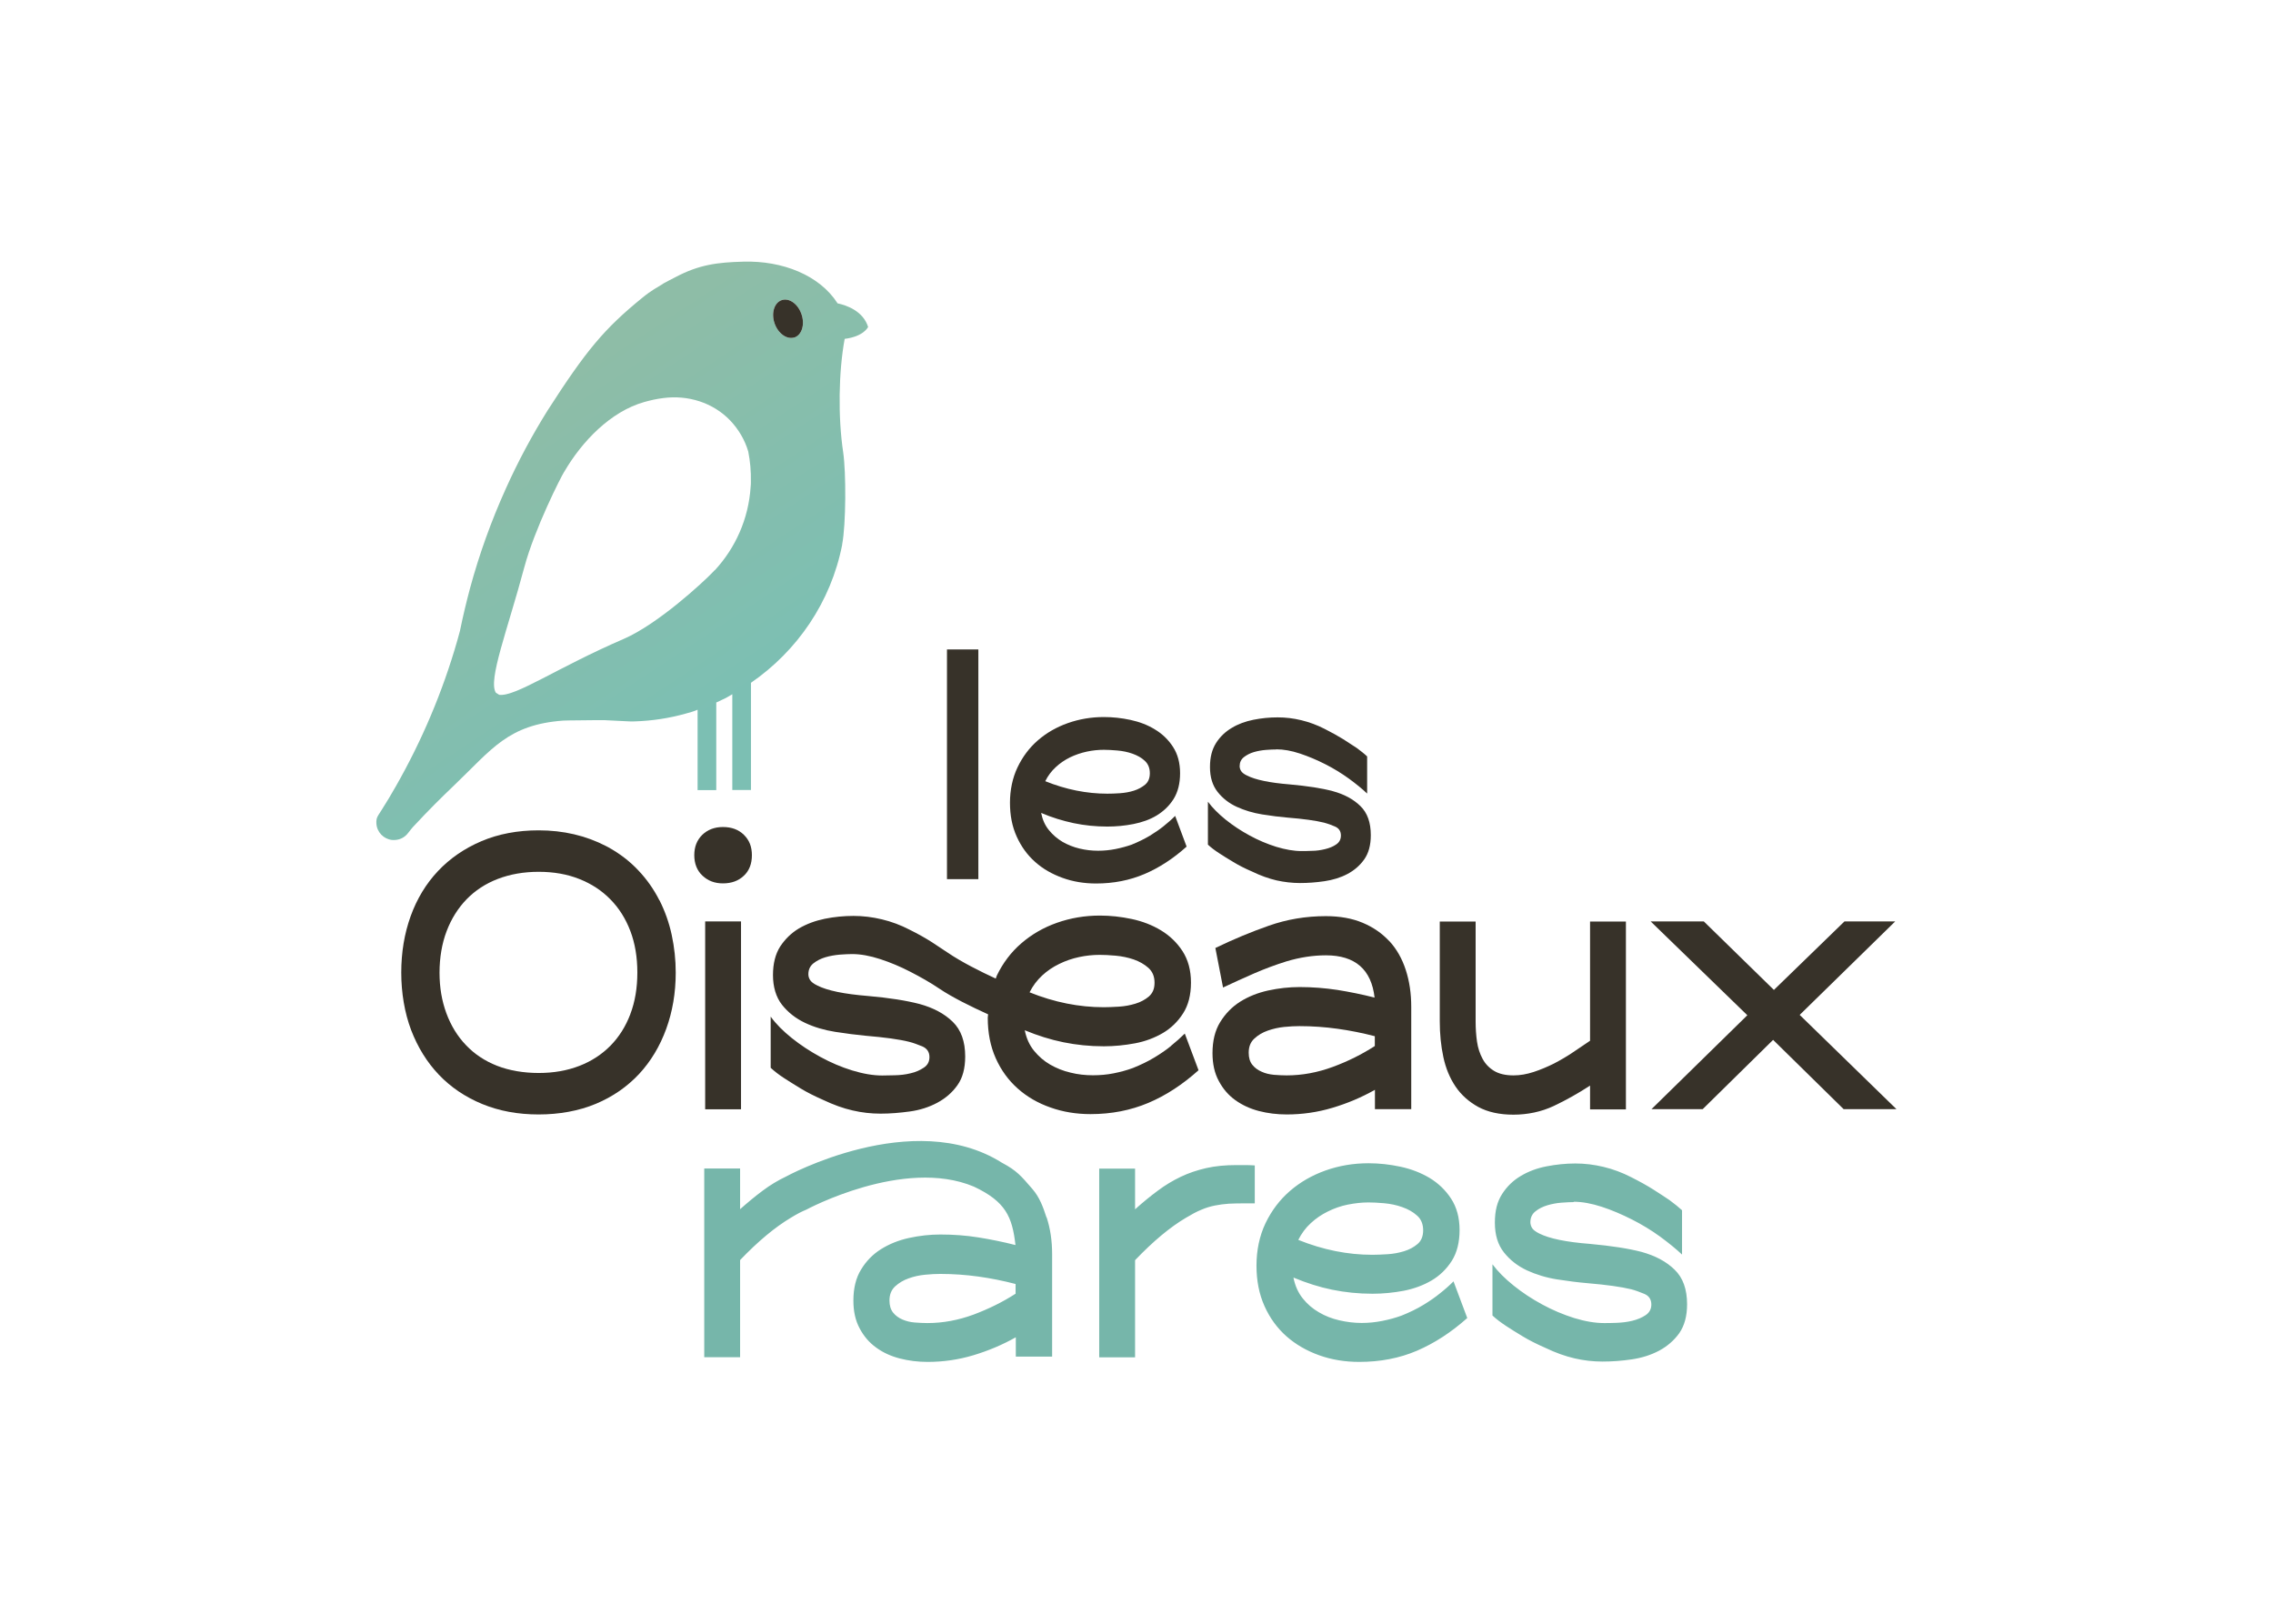
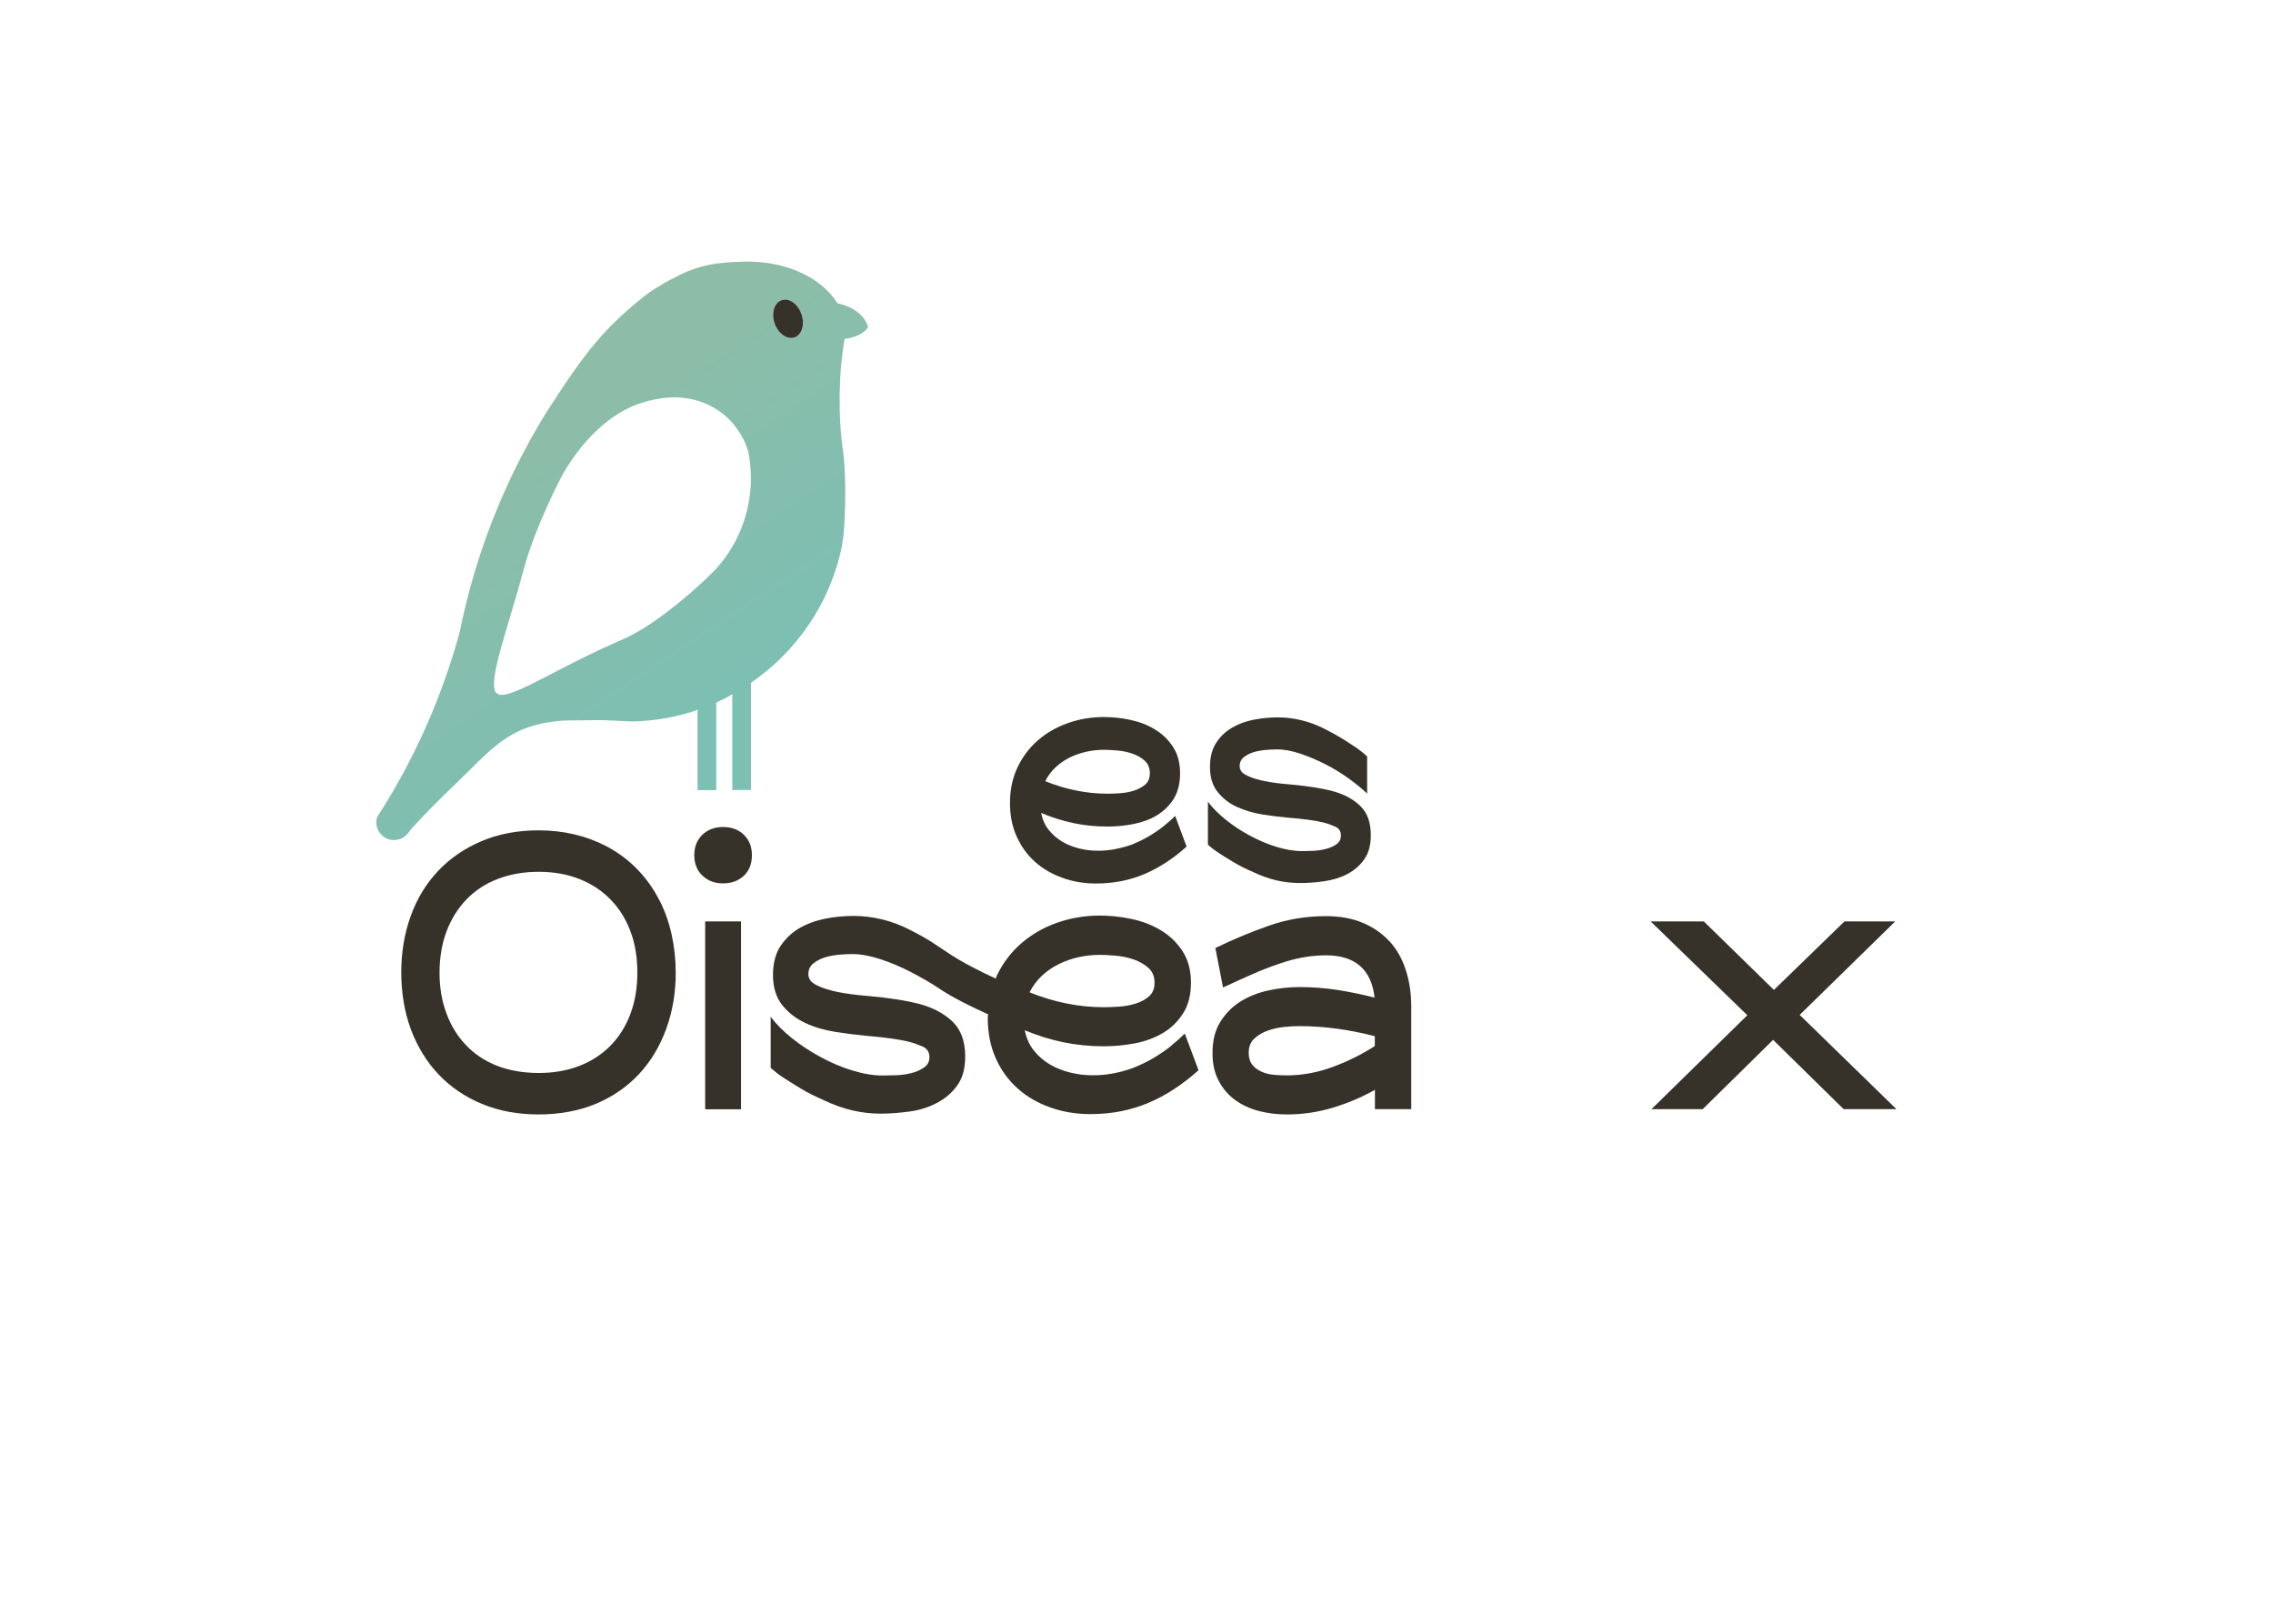
<svg xmlns="http://www.w3.org/2000/svg" id="Calque_1" viewBox="0 0 198.43 141.73">
  <defs>
    <style>.cls-1{fill:url(#Dégradé_sans_nom_155);}.cls-2{fill:#373229;}.cls-3{fill:#76b6aa;}</style>
    <linearGradient id="Dégradé_sans_nom_155" x1="38.13" y1="25.8" x2="72.73" y2="78.17" gradientUnits="userSpaceOnUse">
      <stop offset=".19" stop-color="#8ebda7" />
      <stop offset=".7" stop-color="#7cbfb3" />
    </linearGradient>
  </defs>
-   <path class="cls-3" d="M91.36,106.28c-.31-.97-.62-1.78-1.23-2.49-.98-1.13-1.35-1.6-2.67-2.3-7.74-4.88-18.86,1.22-18.86,1.22-.69.33-1.36.73-2,1.21-.65.48-1.31,1.03-1.99,1.63v-3.55h-3.13v16.47h3.13v-8.48c1.57-1.64,3.05-2.87,4.44-3.7.49-.3.94-.54,1.34-.7,0,0,8.5-4.59,14.63-2.01,2.78,1.31,3.35,2.64,3.63,5.1-1.1-.28-2.19-.5-3.26-.67-1.07-.17-2.16-.25-3.29-.25-.91,0-1.83.1-2.74.3-.92.2-1.73.53-2.45.98s-1.3,1.05-1.74,1.78c-.45.73-.67,1.63-.67,2.71,0,.94.18,1.75.55,2.43.36.68.84,1.24,1.44,1.67.6.44,1.29.75,2.06.95.78.2,1.58.3,2.43.3,1.36,0,2.69-.19,3.99-.58s2.54-.91,3.71-1.57v1.69h3.17v-8.94c0-1.17-.16-2.25-.48-3.22ZM88.67,112.92c-1.13.73-2.35,1.33-3.68,1.83-1.33.49-2.67.74-4.03.74-.35,0-.72-.02-1.11-.05s-.74-.12-1.07-.26c-.33-.14-.6-.34-.81-.6-.21-.26-.32-.61-.32-1.06,0-.52.16-.92.49-1.23.33-.3.72-.54,1.18-.7.46-.17.94-.27,1.44-.32.5-.05.94-.07,1.32-.07,1.13,0,2.24.08,3.33.23,1.09.15,2.17.37,3.25.65v.84ZM95.96,102.01h3.13v3.55c.68-.61,1.34-1.15,1.99-1.63.64-.48,1.31-.88,2-1.21s1.44-.58,2.23-.76c.8-.18,1.67-.26,2.61-.26h.79c.27,0,.55.01.83.03v3.31h-.92c-.49,0-.94.01-1.35.03-.41.03-.81.08-1.21.16-.4.08-.8.2-1.19.37-.4.16-.84.4-1.34.7-1.39.82-2.86,2.05-4.44,3.7v8.48h-3.13v-16.47ZM112.92,111.54c.14.7.41,1.3.81,1.8s.87.9,1.41,1.21c.54.32,1.13.55,1.78.7s1.3.23,1.95.23c.61,0,1.21-.06,1.81-.18s1.15-.27,1.67-.46c.7-.28,1.34-.59,1.9-.93.56-.34,1.05-.68,1.44-1,.45-.35.84-.7,1.2-1.06l1.2,3.2c-1.39,1.24-2.85,2.19-4.38,2.85-1.54.66-3.22.98-5.05.98-1.25,0-2.41-.19-3.5-.58s-2.04-.94-2.85-1.65c-.81-.72-1.45-1.59-1.92-2.64-.47-1.05-.7-2.22-.7-3.54s.26-2.59.79-3.7c.53-1.1,1.24-2.04,2.13-2.81.89-.77,1.93-1.37,3.11-1.79,1.19-.42,2.43-.63,3.75-.63.92,0,1.84.1,2.78.3.94.2,1.79.53,2.55.98.76.46,1.39,1.06,1.88,1.81s.74,1.67.74,2.74-.23,1.98-.68,2.69c-.46.72-1.05,1.29-1.76,1.71-.72.42-1.52.72-2.43.9-.9.17-1.81.26-2.73.26-1.22,0-2.39-.12-3.52-.35s-2.25-.59-3.38-1.06ZM119.46,104.96c-.59,0-1.19.07-1.8.19s-1.19.33-1.74.6c-.55.27-1.05.61-1.49,1.02-.45.41-.81.9-1.09,1.46,2.16.87,4.31,1.3,6.47,1.3.38,0,.82-.02,1.32-.05.5-.03.98-.12,1.44-.26.46-.14.85-.35,1.18-.63s.49-.68.49-1.2-.17-.97-.53-1.28c-.35-.32-.78-.56-1.29-.74-.5-.18-1.03-.29-1.58-.34-.55-.05-1.02-.07-1.39-.07ZM137.4,104.93c-.28,0-.64.02-1.07.05-.43.03-.85.11-1.25.23-.4.12-.74.29-1.04.53-.29.23-.44.55-.44.95,0,.16.05.33.14.49.09.16.31.33.63.49.87.44,2.35.75,4.44.91,1.85.17,3.35.4,4.5.7,1.19.33,2.16.84,2.88,1.55.73.7,1.09,1.71,1.09,3.02,0,1.03-.23,1.87-.68,2.52-.46.64-1.05,1.15-1.76,1.53-.72.38-1.51.63-2.39.76-.88.13-1.73.19-2.55.19s-1.64-.09-2.45-.28c-.81-.19-1.66-.49-2.55-.92-.75-.33-1.41-.66-1.97-1-.56-.34-1.05-.64-1.44-.9-.47-.31-.87-.61-1.2-.92v-4.47c.47.63,1.09,1.25,1.85,1.86s1.59,1.16,2.5,1.65c.9.49,1.83.88,2.78,1.18.95.29,1.82.44,2.62.44.26,0,.62,0,1.09-.02s.92-.07,1.37-.18.83-.27,1.16-.49c.33-.22.5-.53.5-.93,0-.45-.21-.76-.62-.93-.41-.17-.79-.31-1.14-.4-.87-.21-2.13-.39-3.8-.53-.82-.07-1.71-.18-2.66-.33-.95-.15-1.83-.42-2.64-.79-.81-.38-1.48-.9-2.01-1.57-.53-.67-.79-1.53-.79-2.59s.21-1.84.63-2.5c.42-.66.97-1.19,1.63-1.58.67-.4,1.42-.68,2.25-.84.83-.16,1.67-.25,2.51-.25s1.65.1,2.48.3c.83.2,1.63.5,2.41.9.75.38,1.4.74,1.95,1.09.55.35,1.02.66,1.39.91.42.31.78.6,1.09.88v3.87c-.52-.49-1.16-1.01-1.92-1.57-.76-.55-1.58-1.05-2.45-1.49s-1.75-.82-2.64-1.11c-.89-.29-1.71-.44-2.46-.44Z" />
-   <path class="cls-2" d="M82.67,56.69h2.74v20.05h-2.74v-20.05Z" />
  <path class="cls-2" d="M90.89,70.96c.12.59.34,1.09.68,1.5.33.41.73.75,1.18,1.02.45.26.95.46,1.49.59.54.13,1.08.19,1.63.19.51,0,1.02-.05,1.52-.15.5-.1.97-.23,1.4-.38.59-.24,1.12-.5,1.59-.78.47-.29.88-.57,1.21-.84.37-.3.71-.59,1-.89l1,2.68c-1.16,1.04-2.38,1.84-3.67,2.39-1.29.55-2.7.83-4.23.83-1.04,0-2.02-.16-2.93-.49-.91-.33-1.71-.78-2.39-1.39-.68-.6-1.21-1.33-1.61-2.21s-.59-1.86-.59-2.96.22-2.17.66-3.09c.44-.92,1.03-1.71,1.78-2.36.75-.65,1.62-1.15,2.61-1.5.99-.35,2.04-.53,3.14-.53.77,0,1.54.08,2.33.25.78.17,1.5.44,2.13.83.64.38,1.17.89,1.58,1.52.41.63.62,1.4.62,2.3s-.19,1.65-.57,2.26c-.38.6-.88,1.07-1.47,1.43s-1.28.6-2.03.75c-.76.15-1.52.22-2.28.22-1.02,0-2-.1-2.95-.3-.94-.2-1.89-.49-2.83-.89ZM96.37,65.45c-.49,0-.99.05-1.5.16-.51.11-1,.28-1.46.5-.46.23-.88.51-1.25.86-.37.34-.68.75-.91,1.22,1.81.73,3.62,1.09,5.42,1.09.31,0,.68-.01,1.1-.04.42-.03.83-.1,1.21-.22.38-.12.71-.3.99-.53.28-.24.41-.57.41-1,0-.45-.15-.81-.44-1.08-.29-.27-.65-.47-1.07-.62-.42-.15-.87-.24-1.33-.28s-.85-.06-1.17-.06Z" />
  <path class="cls-2" d="M111.41,65.42c-.24,0-.54.01-.9.04-.36.03-.71.09-1.05.19s-.62.25-.87.44c-.25.2-.37.46-.37.79,0,.14.04.28.12.41.08.14.25.28.53.41.73.37,1.97.63,3.71.77,1.55.14,2.81.33,3.77.59,1,.27,1.81.71,2.41,1.3.61.59.91,1.44.91,2.54,0,.87-.19,1.57-.57,2.11-.38.54-.88.97-1.47,1.28-.6.32-1.27.52-2,.63-.74.11-1.45.16-2.14.16s-1.37-.08-2.05-.23c-.68-.16-1.39-.41-2.13-.77-.63-.27-1.18-.55-1.65-.84-.47-.28-.88-.53-1.21-.75-.39-.25-.73-.51-1-.76v-3.75c.39.53.91,1.05,1.55,1.57.64.51,1.33.97,2.09,1.38.75.41,1.53.74,2.33.99.8.24,1.53.37,2.2.37.22,0,.52,0,.91-.02.39,0,.78-.06,1.15-.15.37-.09.7-.22.97-.41.28-.19.41-.45.41-.78,0-.37-.17-.63-.51-.78-.34-.15-.66-.26-.96-.34-.73-.18-1.79-.33-3.18-.44-.69-.06-1.43-.15-2.23-.28-.8-.13-1.53-.35-2.21-.66-.68-.31-1.24-.75-1.68-1.31s-.66-1.28-.66-2.16.18-1.54.53-2.1c.35-.55.81-.99,1.37-1.32.56-.34,1.19-.57,1.89-.71.7-.14,1.4-.21,2.11-.21s1.38.08,2.08.25c.7.17,1.37.42,2.02.75.63.32,1.17.62,1.64.91.46.29.85.55,1.17.76.35.26.66.5.91.74v3.24c-.43-.41-.97-.85-1.6-1.31-.64-.46-1.32-.88-2.05-1.25-.73-.37-1.46-.68-2.21-.93-.75-.25-1.44-.37-2.06-.37Z" />
  <path class="cls-1" d="M75.8,28.59c-.42-1.45-1.92-1.95-2.68-2.11-1.57-2.46-4.81-3.74-8.23-3.64-2.27.06-3.87.26-5.94,1.36-.14.07-.47.24-.62.32-.32.16-.51.28-.59.34-.32.21-.84.45-1.69,1.15-3.3,2.69-4.87,4.56-8.26,9.84-1.36,2.18-2.58,4.46-3.64,6.82-1.26,2.79-2.31,5.7-3.12,8.69-.32,1.2-.61,2.41-.86,3.63,0,.04-.02.09-.03.13l-.22.8c-1.28,4.47-3.09,8.73-5.36,12.71-.39.69-.8,1.38-1.23,2.05-.13.2-.17.27-.3.47h0c-.07.11-.12.22-.15.34-.03.15-.03.26-.02.41.05.75.64,1.34,1.36,1.42.09,0,.19.01.29,0,.46-.03.85-.26,1.11-.6,0,0,0-.01.01-.01.06-.09.34-.43.41-.51,1.52-1.63,2.42-2.51,3.67-3.71,3.24-3.1,4.65-5.24,9.47-5.59.25-.02,2.73-.03,2.99-.04.18,0,.37,0,.55,0l2.22.11c.16,0,.32.01.48,0,1.53-.05,3.02-.28,4.44-.68.18-.05.35-.1.53-.15.07-.02.14-.04.21-.07.1-.03.2-.08.3-.12v7.02h1.63v-7.65s.06-.02.09-.04l.4-.19h0s.34-.16.34-.16c.2-.1.37-.22.57-.33v8.36h1.63v-9.36c4.04-2.78,6.98-7.05,7.96-12.04,0-.01,0-.02,0-.04.34-1.75.35-6.28.09-8.04-.46-3.07-.4-7.03.13-9.9,1.67-.21,2.04-1.03,2.04-1.03ZM69.36,29.45c-.65.22-1.43-.33-1.74-1.22-.31-.9-.03-1.81.62-2.03.65-.22,1.42.32,1.73,1.23.31.9.03,1.81-.62,2.03ZM62.39,49.77s-.05.06-.15.16c-.81.86-4.8,4.55-7.79,5.84-5.86,2.53-9.43,5.06-10.87,4.88l-.29-.18c-.71-1.09,1.02-5.48,2.48-10.95.9-3.36,3.21-7.92,3.48-8.33,0-.01.01-.02.02-.03,1.53-2.62,4.03-5.24,6.98-6.07.53-.15,1.07-.27,1.63-.34,2.16-.29,4.36.38,5.87,1.96.72.76,1.27,1.68,1.57,2.7.17.85.25,1.74.23,2.64,0,.15,0,.29-.02.44-.18,2.82-1.34,5.35-3.12,7.28Z" />
  <path class="cls-2" d="M57.56,78.58c-.48-.95-1.09-1.82-1.83-2.6-.74-.79-1.61-1.46-2.62-2.02l-.21-.11c-1.76-.91-3.72-1.37-5.88-1.37-1.85,0-3.52.32-5,.95-1.48.63-2.74,1.5-3.78,2.6s-1.84,2.42-2.39,3.94c-.55,1.53-.82,3.17-.82,4.93s.29,3.5.86,5.01c.58,1.51,1.38,2.81,2.43,3.91,1.04,1.09,2.3,1.94,3.78,2.55,1.48.61,3.12.91,4.92.91s3.52-.31,5-.93c1.48-.62,2.73-1.49,3.77-2.6,1.03-1.11,1.82-2.43,2.37-3.94.55-1.51.83-3.15.83-4.91,0-1.13-.12-2.22-.35-3.29s-.59-2.08-1.07-3.03ZM55.03,88.52c-.41,1.08-.99,2-1.74,2.76-.75.76-1.65,1.35-2.71,1.76-1.06.41-2.24.62-3.55.62s-2.57-.21-3.64-.63c-1.07-.42-1.97-1.02-2.71-1.8-.74-.77-1.31-1.7-1.71-2.78s-.6-2.26-.6-3.55.21-2.55.62-3.62c.41-1.08.99-2,1.74-2.78.75-.77,1.66-1.37,2.73-1.78,1.07-.41,2.26-.62,3.57-.62s2.5.21,3.55.63c1.06.42,1.96,1.01,2.71,1.78.75.76,1.33,1.68,1.74,2.76.41,1.08.61,2.29.61,3.62s-.2,2.55-.61,3.62Z" />
  <path class="cls-2" d="M63.11,72.19c-.73,0-1.33.23-1.8.68-.47.46-.7,1.05-.7,1.78s.24,1.35.72,1.79c.48.45,1.07.67,1.78.67.75,0,1.36-.22,1.83-.67.47-.44.7-1.04.7-1.79s-.23-1.32-.7-1.78c-.47-.46-1.08-.68-1.83-.68Z" />
  <rect class="cls-2" x="61.56" y="80.43" width="3.13" height="16.4" />
  <path class="cls-2" d="M102.23,91.3c-.4.33-.88.66-1.44,1-.56.34-1.2.65-1.9.93-.52.19-1.07.34-1.67.46-.6.12-1.2.17-1.81.17-.66,0-1.31-.07-1.95-.23-.65-.15-1.24-.39-1.78-.7-.54-.31-1.01-.72-1.41-1.21-.4-.49-.67-1.09-.81-1.79,1.13.47,2.25.82,3.38,1.05,1.13.23,2.3.35,3.52.35.91,0,1.82-.09,2.73-.26.9-.17,1.71-.48,2.43-.9.71-.42,1.3-.99,1.76-1.71s.69-1.61.69-2.69-.25-1.99-.74-2.75c-.49-.75-1.12-1.35-1.88-1.81-.76-.46-1.61-.79-2.55-.99-.94-.2-1.86-.3-2.78-.3-1.31,0-2.56.21-3.75.63-1.19.42-2.22,1.02-3.12,1.8-.89.77-1.6,1.71-2.13,2.81-.04.08-.05.17-.09.26-1.35-.62-3-1.45-4.19-2.26-.38-.26-.84-.56-1.39-.92-.55-.35-1.2-.72-1.95-1.09-.77-.4-1.57-.7-2.41-.9-.83-.2-1.66-.3-2.48-.3s-1.68.08-2.51.25c-.83.17-1.58.45-2.25.84-.67.4-1.21.93-1.64,1.58-.42.66-.63,1.49-.63,2.5s.26,1.92.79,2.59c.53.67,1.2,1.19,2,1.57s1.69.64,2.64.79,1.83.26,2.66.34c1.66.14,2.93.31,3.8.53.36.09.73.23,1.15.4.41.18.62.49.62.93,0,.4-.16.71-.5.93-.33.22-.71.39-1.16.49-.44.11-.9.16-1.37.17s-.83.02-1.09.02c-.8,0-1.67-.15-2.62-.44-.95-.29-1.88-.69-2.78-1.18s-1.74-1.04-2.5-1.65-1.38-1.23-1.84-1.87v4.47c.33.3.72.61,1.19.91.4.26.88.56,1.44.9s1.22.67,1.97,1c.89.42,1.74.73,2.55.91.81.19,1.62.28,2.45.28s1.67-.07,2.55-.19,1.68-.38,2.39-.76,1.3-.88,1.76-1.53c.46-.64.68-1.48.68-2.51,0-1.31-.36-2.32-1.09-3.03s-1.69-1.22-2.89-1.55c-1.15-.3-2.65-.54-4.5-.7-2.09-.17-3.56-.47-4.44-.92-.33-.16-.54-.33-.63-.49-.1-.16-.14-.33-.14-.49,0-.4.15-.72.44-.95s.64-.41,1.04-.53c.4-.12.82-.19,1.25-.23.44-.03.79-.05,1.08-.05.75,0,1.57.15,2.46.44.89.29,1.77.66,2.64,1.11.87.45,1.73.93,2.51,1.46,1.14.77,2.83,1.6,4.27,2.25,0,.1-.03.19-.03.3,0,1.31.23,2.49.7,3.54.47,1.05,1.11,1.92,1.92,2.64.81.72,1.76,1.27,2.85,1.65,1.09.39,2.26.58,3.5.58,1.83,0,3.51-.33,5.05-.98s3-1.61,4.38-2.85l-1.2-3.2c-.35.35-.75.7-1.19,1.06ZM90.97,85.16c.44-.41.94-.75,1.5-1.02.55-.27,1.13-.47,1.74-.6.61-.13,1.21-.19,1.79-.19.38,0,.84.02,1.39.07.55.05,1.08.16,1.58.33.51.18.93.42,1.29.74.35.32.53.74.53,1.29s-.17.91-.49,1.2c-.33.28-.72.49-1.18.63s-.94.23-1.44.26-.94.05-1.32.05c-2.16,0-4.32-.43-6.48-1.3.28-.56.65-1.05,1.09-1.46Z" />
  <path class="cls-2" d="M121.3,82.17c-.64-.69-1.41-1.23-2.34-1.62s-2-.58-3.22-.58c-1.74,0-3.39.28-4.96.83-1.57.55-3.13,1.2-4.68,1.95l.67,3.45c.89-.42,1.8-.83,2.71-1.23.92-.4,1.86-.75,2.82-1.05,1.17-.35,2.32-.53,3.45-.53,2.55,0,3.97,1.23,4.25,3.69-1.1-.28-2.19-.5-3.25-.67-1.07-.16-2.16-.25-3.29-.25-.91,0-1.83.1-2.75.3-.91.2-1.73.53-2.45.98-.72.46-1.29,1.05-1.74,1.78s-.67,1.63-.67,2.71c0,.94.18,1.75.55,2.43.36.68.84,1.24,1.44,1.67.6.43,1.29.75,2.06.95.77.2,1.58.3,2.43.3,1.36,0,2.69-.19,3.99-.58,1.31-.39,2.54-.91,3.71-1.57v1.69h3.17v-8.94c0-1.17-.16-2.24-.48-3.22s-.79-1.81-1.42-2.5ZM120.03,91.3c-1.13.73-2.35,1.34-3.68,1.83s-2.67.74-4.03.74c-.35,0-.72-.02-1.11-.05-.39-.04-.75-.12-1.07-.27-.33-.14-.6-.34-.81-.6-.21-.26-.32-.61-.32-1.06,0-.52.16-.93.49-1.23.33-.31.72-.54,1.18-.7.46-.16.94-.27,1.44-.32.5-.05.94-.07,1.32-.07,1.13,0,2.24.08,3.32.23,1.09.15,2.18.37,3.26.65v.84Z" />
-   <path class="cls-2" d="M138.82,90.84c-.45.31-.94.64-1.48,1-.54.37-1.1.69-1.67.99-.58.29-1.17.54-1.78.74-.61.2-1.19.3-1.76.3-.7,0-1.27-.13-1.71-.4s-.77-.62-1-1.06c-.23-.43-.4-.93-.48-1.49-.08-.56-.12-1.15-.12-1.76v-8.72h-3.13v8.72c0,1.08.1,2.11.31,3.1s.57,1.85,1.07,2.59c.5.74,1.17,1.33,1.99,1.78.82.44,1.84.67,3.06.67s2.44-.25,3.52-.76,2.13-1.1,3.17-1.78v2.08h3.13v-16.4h-3.13v10.41Z" />
  <polygon class="cls-2" points="157.11 88.59 165.45 80.43 161.02 80.43 154.86 86.41 148.74 80.43 144.1 80.43 152.54 88.62 144.17 96.82 148.64 96.82 154.79 90.77 160.95 96.82 165.56 96.82 157.11 88.59" />
  <path class="cls-2" d="M69.36,29.45c-.65.22-1.43-.33-1.74-1.22-.31-.9-.03-1.81.62-2.03.65-.22,1.42.32,1.73,1.23.31.9.03,1.81-.62,2.03Z" />
</svg>